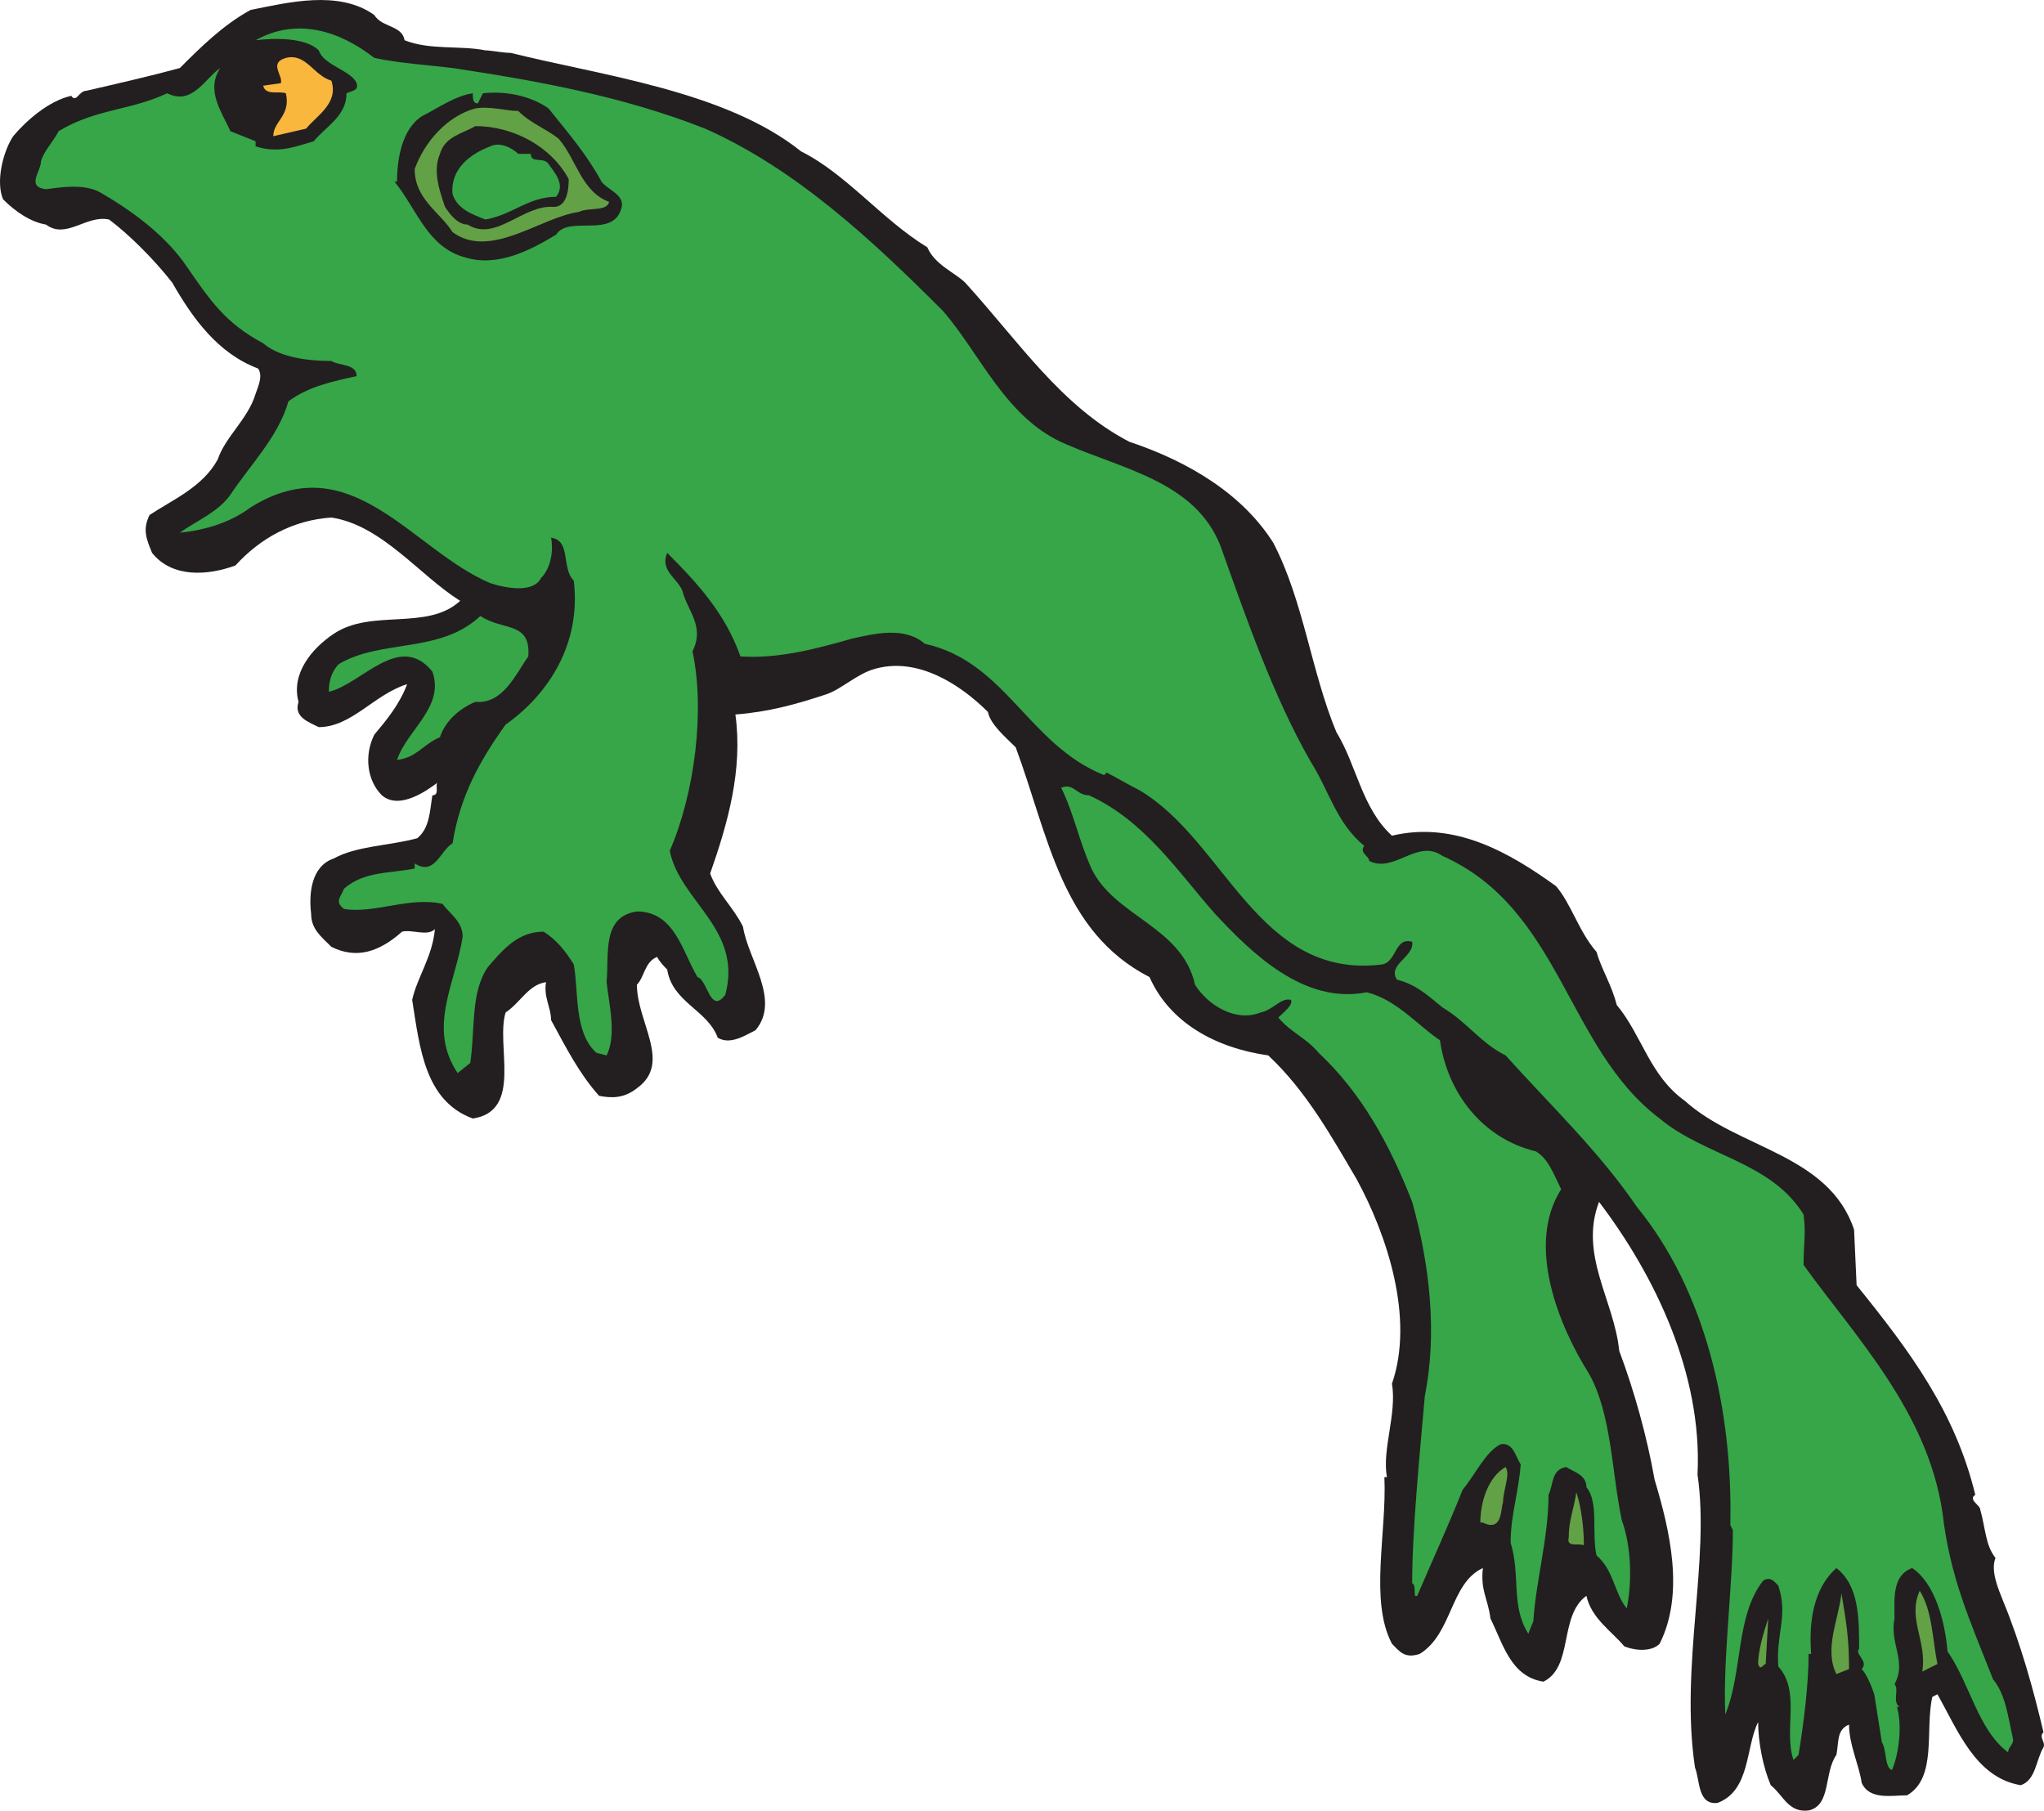
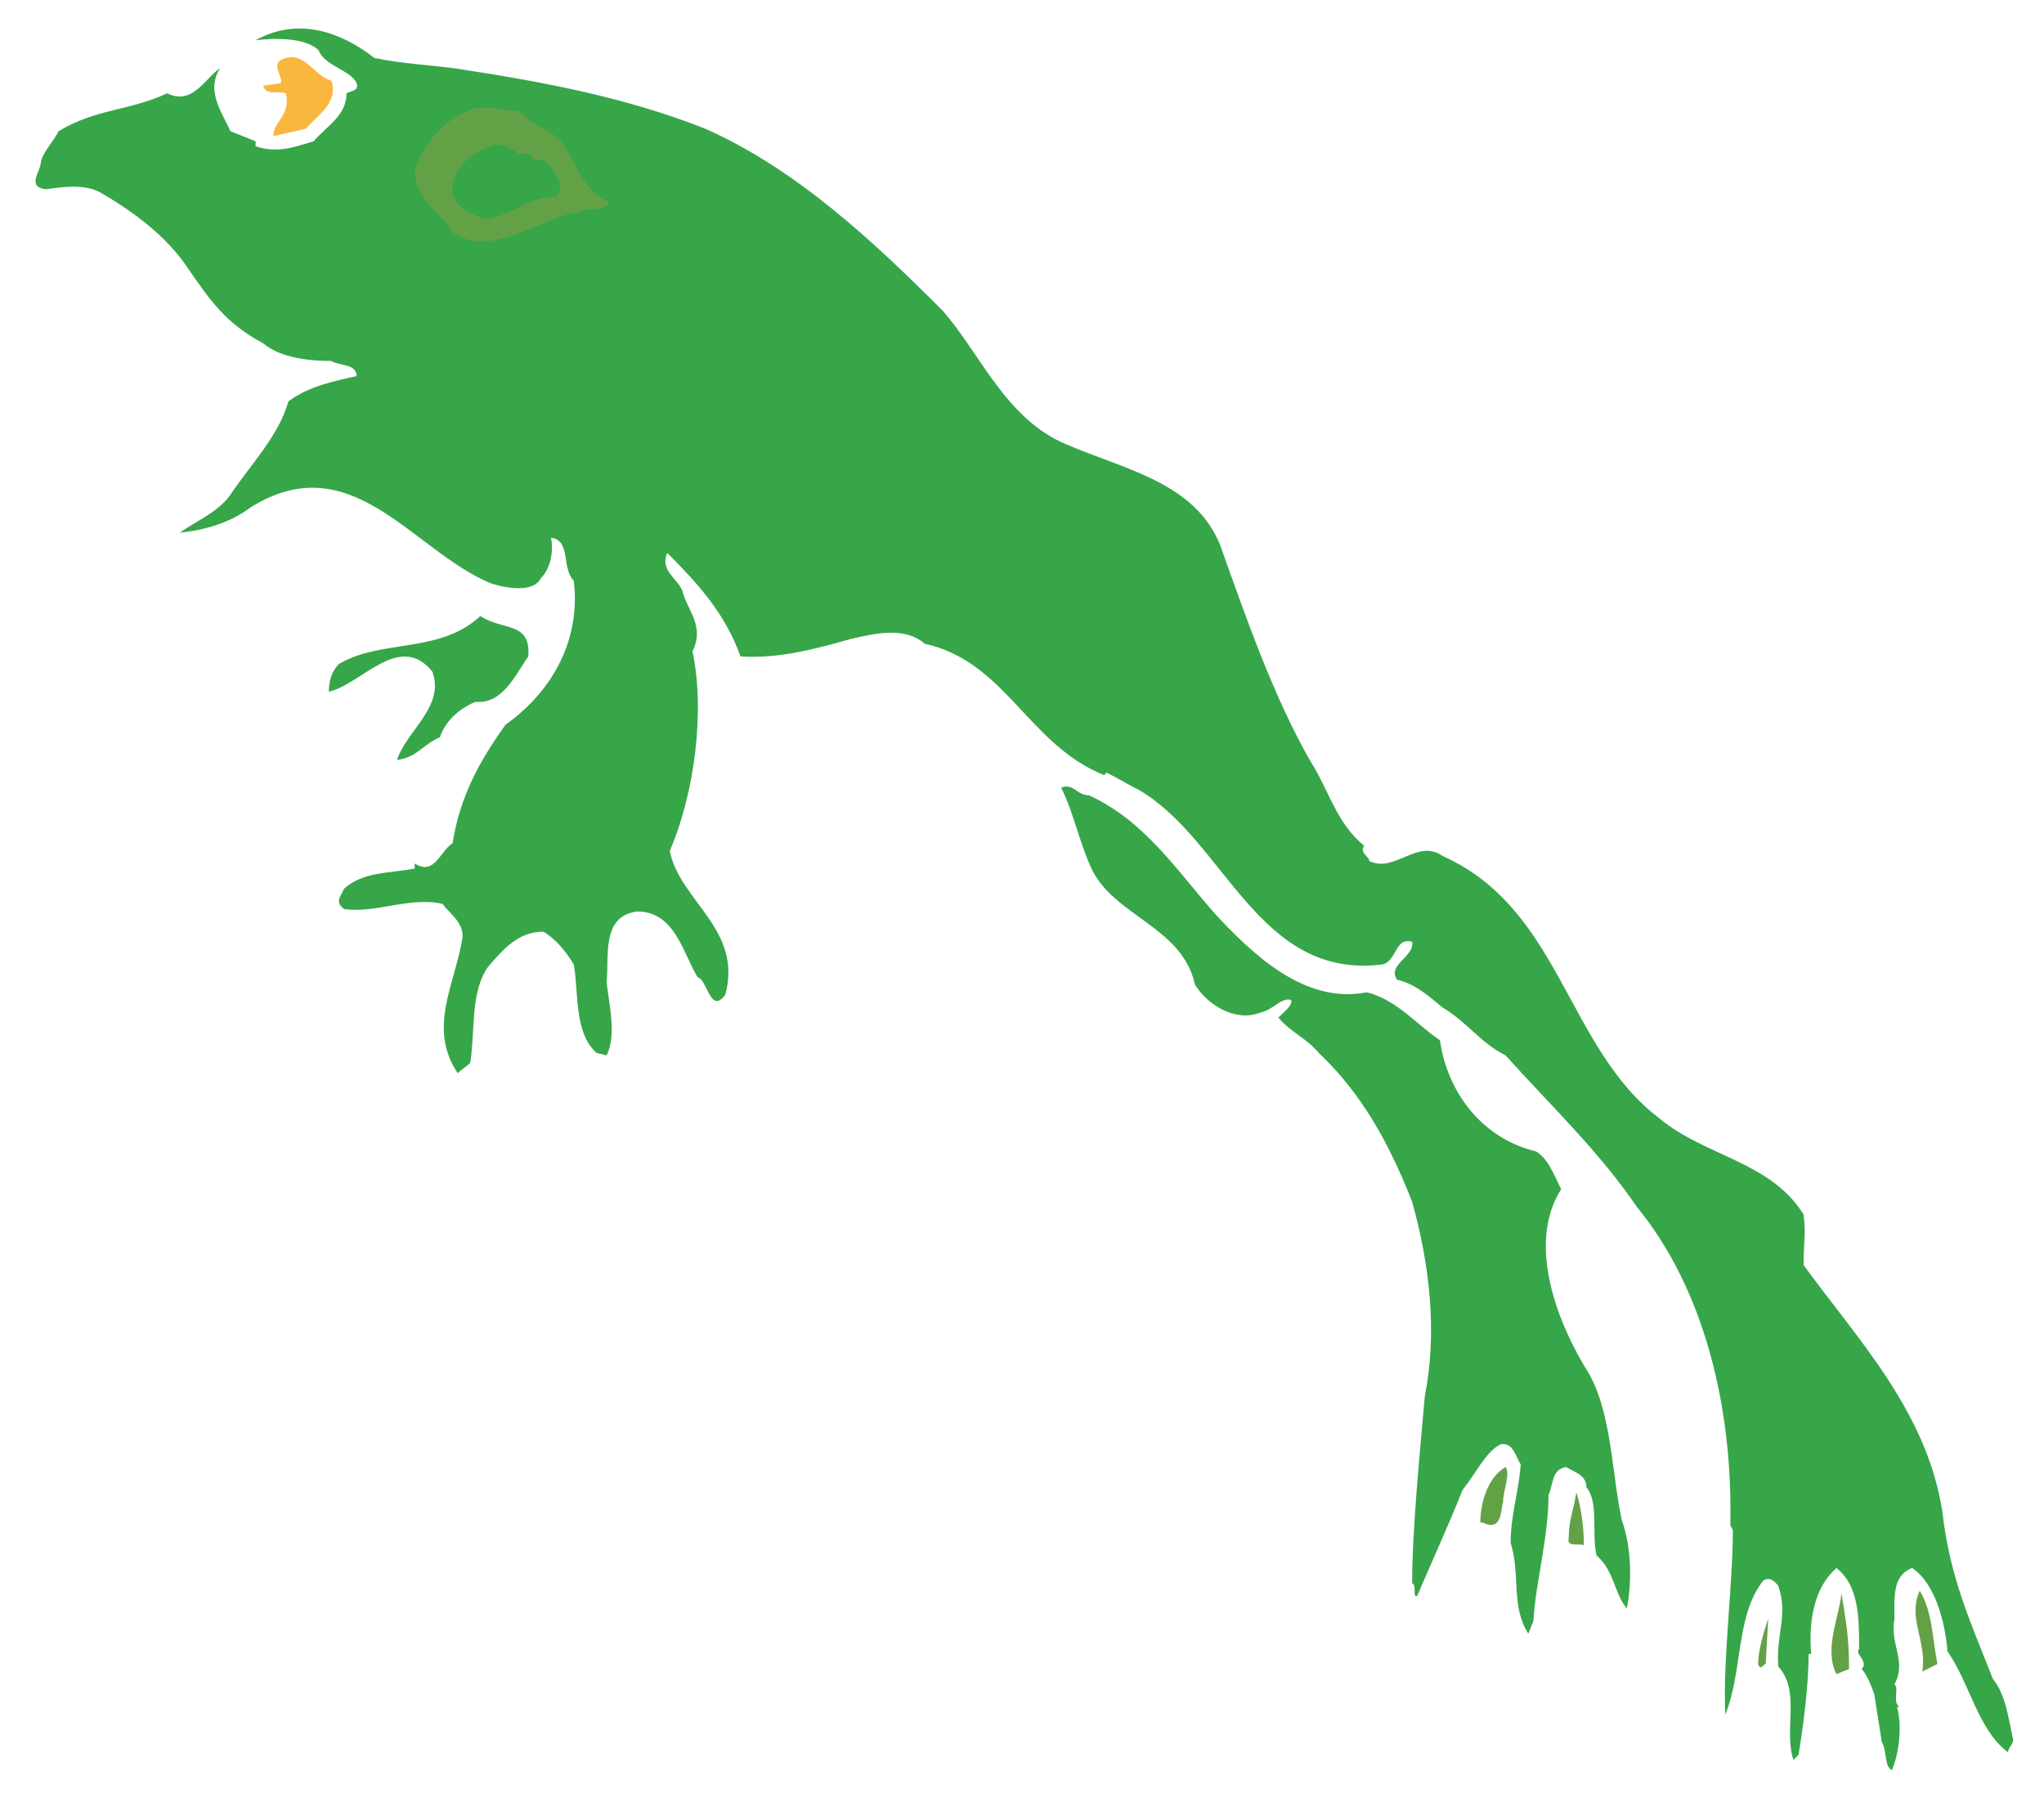
<svg xmlns="http://www.w3.org/2000/svg" width="607.072" height="537.775">
-   <path fill="#231f20" fill-rule="evenodd" d="M120.164 11.953c7.5 3 16.5 1.5 24 3 1.5 0 5.25.75 7.5.75 27 6.75 63.75 11.25 86.25 29.25 13.5 6.75 24 20.25 37.5 28.5 2.25 5.25 8.25 7.5 11.25 10.5 15.75 17.25 28.5 36.75 48.75 47.25 18 6 33.75 15.75 42.75 30 9 17.25 11.25 38.25 18.75 56.25 6 9.75 7.5 22.5 16.5 30.75 18.75-4.5 35.25 5.25 48.75 15 4.5 5.25 6.75 13.5 12 19.5 1.5 5.25 4.5 9.75 6 15.75 7.5 9 9.75 21 20.25 28.5 15.75 14.25 42.75 15.75 50.25 38.25l.75 16.5c15.75 19.5 29.25 37.5 35.25 62.25-2.25 1.5 1.5 3 1.5 4.5 1.5 5.25 1.5 10.5 4.5 14.25-1.5 3.75.75 9 2.25 12.75 5.25 12.75 9 26.25 12 39-1.5 1.5.75 3 0 4.5-2.25 3.75-2.25 9.75-6.75 11.25-13.5-2.25-18.75-16.5-24.75-27l-1.5.75c-2.25 9.75 1.5 24-7.5 29.25-4.5 0-11.25 1.5-13.5-3.75-.75-5.25-3.75-11.25-3.75-17.25-3.75 1.5-3 5.25-3.75 9-3.75 5.25-1.5 15-8.25 16.5-6 .75-7.5-4.5-11.25-7.5-2.25-5.25-3.75-12.75-3.75-18.75-3.75 7.5-2.25 20.25-12 24-6 .75-5.25-6.75-6.75-10.5-4.5-30 4.5-61.5.75-87 1.5-30-12.75-59.25-29.25-81-6 15.75 4.5 29.25 6 44.25 4.5 12 8.25 25.5 10.5 38.25 4.5 15 9 33.75 1.5 48.75-2.25 2.25-6.75 2.25-10.5.75-3.75-4.5-9.75-8.25-11.25-15-8.25 6-3.75 21-12.75 25.5-9.75-1.5-12-11.25-15.75-18.75-.75-6-3-8.25-2.25-15-9.75 4.5-9 19.5-18.75 25.5-4.5 1.5-6-.75-8.25-3-6.75-12.75-1.5-33-2.25-49.5h.75c-1.5-8.25 3-18.75 1.5-27.75 6.75-19.5-1.5-44.25-10.5-60.75-7.5-12.75-15-26.25-26.25-36.75-15.75-2.25-29.25-9.75-35.25-23.25-26.25-13.5-30-42-39.75-68.25-3-3-7.5-6.75-8.25-10.5-8.25-8.25-21-16.5-33.75-12.75-5.25 1.5-9.75 6-14.25 7.5-9 3-17.25 5.25-27 6 2.25 16.5-2.25 32.25-7.5 47.25 2.25 6 6.75 9.75 9.75 15.75 1.5 9.75 11.25 21.75 3.75 30.75-3 1.5-7.5 4.5-11.25 2.25-3-8.25-13.5-10.5-15-20.25-.75-.75-2.25-2.25-3-3.75-3.75 1.5-3.75 6-6 8.25 0 11.25 10.5 23.25 0 30.75-3.75 3-7.5 3-11.25 2.25-6-6.75-9.75-14.25-14.25-22.5 0-3.75-2.25-6.75-1.5-11.25-5.25.75-7.5 6-12 9-3 9.75 5.25 29.25-9.75 31.5-14.25-5.25-15.75-21-18-35.25 1.5-6.75 6-12.75 6.75-21-2.25 2.25-6.75 0-9.75.75-6.75 6-13.5 8.25-21 4.5-3-3-6-5.25-6-9.75-.75-6 0-14.25 6.75-16.5 6.75-3.75 16.5-3.75 24.75-6 3.75-3 3.75-8.25 4.5-12.75 2.25 0 .75-3 1.5-3.75-3 2.25-11.25 8.25-16.5 3.75-4.5-4.5-5.25-12-2.25-18 3.75-4.5 7.5-9 9.75-15-9.75 3-16.5 12.75-26.25 12.75-3-1.5-7.5-3-6-7.5-2.25-8.25 3.75-15.75 10.5-20.25 11.25-7.5 27.75-.75 37.5-9.75-12-7.5-23.25-22.5-38.25-24.75-11.25.75-21 6-28.5 14.25-8.25 3-18.75 3.75-24.75-3.75-1.5-3.75-3-6.75-.75-11.25 6.75-4.5 15.75-8.25 20.25-16.5 2.25-6.75 9-12 11.25-19.5.75-2.25 2.25-5.25.75-7.5-12-4.5-19.5-15-25.5-25.5-5.25-6.75-12.75-14.25-18.75-18.75-6.75-1.5-12.75 6-18.75 1.5-4.5-.75-9-3.75-12.75-7.5-2.25-5.25 0-14.25 3-18.75 3.75-4.5 10.5-10.5 17.25-12 1.5 2.25 2.25-1.5 4.5-1.5 9.75-2.25 19.5-4.5 27.75-6.75 6-6 12.75-12.75 21-17.25 11.25-2.25 26.25-6 36.75 1.5 2.25 3.75 8.25 3 9 7.5" />
  <path fill="#36a649" fill-rule="evenodd" d="M111.164 17.203c6.75 1.5 17.25 2.25 23.25 3 24.75 3.75 50.25 8.25 75 18 27 12 49.5 33 70.5 54 11.25 12.75 18.75 32.25 36.75 39.75 17.25 7.5 38.25 11.25 45.75 30 7.5 21 15.75 45 27 64.5 5.25 8.25 7.5 18 15.75 24.75-1.5 2.25 1.5 3 1.5 4.5 7.5 3.75 14.25-6.75 21.75-1.5 35.25 15.75 36.75 57 64.5 78 13.5 11.25 33 12.75 42.75 28.5.75 6 0 8.25 0 15 15.75 21.75 36.75 43.5 41.25 73.5 2.25 19.5 8.25 32.25 15 49.5 3.75 4.5 4.5 11.25 6 18 0 1.5-1.5 2.25-1.5 3.75-9-6.75-11.25-20.25-18-30-.75-9-3.75-20.25-10.5-24.75-6 2.25-5.25 9-5.25 15-1.5 7.5 3.75 12.75 0 19.5 1.5 1.5-.75 5.25 1.5 6.75h-.75c1.5 5.25.75 13.5-1.5 18.75-2.25-.75-1.5-6-3-8.25l-2.25-14.25c-.75-2.25-2.25-6-3.75-7.5 2.25-2.25-2.25-4.5-.75-6 0-9 0-18.75-6.75-24-6.75 6-8.25 15.75-7.5 25.5h-.75c0 9-1.5 21-3 30l-1.5 1.5c-3-9 2.25-20.25-4.5-27.75-.75-9.75 3-15 0-24-.75-.75-2.25-3-4.5-1.5-8.25 10.5-6 27-11.25 39.75-.75-16.5 2.25-38.25 2.25-54.75l-.75-1.5c.75-34.5-7.5-69.75-27.75-94.5-11.25-16.5-25.5-30-39-45-7.5-3.75-11.25-9.75-18.75-14.25-3.75-3-7.5-6.75-13.5-8.25-3-4.5 5.25-6.75 4.5-11.25-5.25-1.5-4.5 6-9 6.75-36.75 4.5-46.5-36.75-72-51.75-3-1.5-6.75-3.75-9.75-5.25l-.75.75c-22.5-9-29.25-33.75-53.25-39-6-5.25-15-3-21.75-1.5-10.5 3-21.75 6-33 5.25-4.5-12.75-12.75-21.75-21.75-30.75-2.25 5.25 3 7.5 4.5 11.25 1.5 6 6.75 10.5 3 18 3.75 17.25.75 42-6.75 59.25 3 15 21.75 23.25 16.5 42.75-4.5 6-5.25-4.5-8.25-5.25-4.5-7.5-6.75-19.5-18-19.5-10.5 1.5-8.25 12.75-9 21 .75 6.75 3 15.75 0 21.75l-3-.75c-6.75-6-5.25-18-6.75-26.25-2.25-3.75-5.25-7.5-9-9.75-7.5 0-12 5.25-16.5 10.5-5.25 7.5-3.75 18.75-5.25 28.5l-3.75 3c-9-13.5-.75-26.25 1.5-40.5 0-4.5-3.75-6.75-6-9.75-9.75-2.25-20.25 3-29.25 1.5-3-2.25-.75-3.75 0-6 6-5.25 13.5-4.5 21-6v-1.5c6 3.75 7.5-3.75 11.25-6 2.25-14.25 8.25-24.75 15.75-35.25 12.75-9 22.5-24 20.25-42.75-3.75-3.75-.75-12-6.75-12.75.75 3.75 0 9-3 12-2.25 4.5-10.5 3-15 1.5-23.25-9.75-41.25-41.25-71.25-22.5-6 4.5-13.5 6.75-21 7.5 5.25-3.75 11.25-6 15-11.25 6-9 14.25-17.25 17.25-27.75 6-4.5 13.5-6 20.25-7.5 0-3.75-5.25-3-7.5-4.5-6 0-15-.75-20.25-5.25-11.25-6-15.75-12.75-22.5-22.5-6-9-15.75-16.5-26.25-22.5-4.5-2.25-10.5-1.5-15.75-.75-6-.75-1.5-5.25-1.5-8.25.75-3 3.75-6 5.25-9 11.25-6.75 21-6 32.25-11.25 7.5 3.75 11.25-4.5 15.75-7.5-4.5 6.75.75 13.5 3 18.75l7.5 3v1.5c6.75 2.25 12 0 17.25-1.5 3.75-4.5 9.75-7.5 9.75-14.25 1.5-.75 3.75-.75 3-3-1.5-3.75-9.75-5.25-11.25-9.75-3.75-3.75-12.75-3.75-18.75-3 12-6.75 24.75-3 35.25 5.25" />
  <path fill="#fab73d" fill-rule="evenodd" d="M98.414 23.953c2.25 6.75-4.5 10.5-7.5 14.25l-9.75 2.25c0-4.5 5.25-6 3.75-12.75-2.25-.75-6 .75-6.75-2.25l5.25-.75c.75-2.25-3.75-6 1.5-7.5 6-1.5 8.25 5.25 13.5 6.75" />
-   <path fill="#231f20" fill-rule="evenodd" d="M162.914 32.203c6 7.5 11.25 13.5 15.75 21.75 1.5 2.25 6.75 3.75 6 7.5-2.25 9.75-15.75 2.25-19.5 8.25-7.5 4.5-17.25 9.75-27 6.75-11.25-3-14.25-14.25-21-22.5h.75c0-6.75 1.5-15.75 7.5-19.5 4.5-2.25 9.75-6 15-6.75 0 1.5 0 3 1.5 3l1.5-3c6.75-.75 14.25.75 19.5 4.5" />
  <path fill="#63a147" fill-rule="evenodd" d="M165.914 41.203c5.25 6 6.75 15.75 15 18.75-.75 3-6 1.5-9 3-11.25 1.5-26.25 14.25-37.5 6-3.75-6-11.25-9.75-11.25-18.75 3-8.25 9.75-15.75 18-18 4.5-.75 9 .75 12.75.75 3.75 3.75 8.25 5.25 12 8.25" />
-   <path fill="#231f20" fill-rule="evenodd" d="M168.914 53.203c0 3.75-.75 8.25-4.5 8.25-9-.75-17.25 10.5-25.5 5.25-3 0-5.25-3-6.75-5.25-1.5-4.5-3.75-10.5-1.5-15.75 1.5-5.25 6.75-6 10.5-8.25 11.25 0 22.5 6 27.75 15.75" />
  <path fill="#36a649" fill-rule="evenodd" d="M157.664 45.703c0 3 3.75.75 5.25 3s5.25 6 2.25 9.75c-8.25 0-12.75 5.25-21 6.75-3.75-1.5-8.25-3-9.75-7.5-.75-7.5 5.25-12 11.25-14.25 3-1.5 6.75.75 8.25 2.25h3.75m-.75 149.25c-3.75 5.25-7.5 14.25-15.75 13.5-5.25 2.25-9 6-10.5 10.5-5.25 2.25-6.75 6-12.75 6.75 3-9 14.25-15.75 10.5-26.25-9.75-12-21 3.75-30.75 6 0-3 .75-6 3-8.25 12.75-7.5 30-3 42-14.25 6.75 4.5 15 1.5 14.25 12m204 76.5c10.5 11.25 26.25 27 45 23.25 9 2.25 15 9.75 21.75 14.25 2.25 15.75 12.75 29.25 28.5 33 3.75 2.25 5.25 6.75 7.5 11.25-10.5 16.5-.75 40.5 8.25 54.75 6.75 12 6.75 29.25 9.75 43.5 3 8.25 3 18.75 1.5 26.25-3.75-4.5-3.75-11.25-9-15.75-1.5-6.75.75-15.75-3-20.25 0-3.75-3.75-4.5-6-6-4.5.75-3.75 5.25-5.25 8.25 0 12.75-3.75 25.5-4.5 37.5l-1.5 3.75c-5.25-8.25-2.25-17.25-5.25-27 0-8.25 2.25-14.25 3-23.25-1.5-2.25-2.25-6.75-6-6-4.5 2.25-7.5 9-11.25 13.5-4.5 11.25-9 21-13.5 31.5-1.5.75 0-3-1.5-3.75 0-15.75 2.25-38.25 3.75-55.5 3.75-18.75 1.5-39-3.75-57.75-6.75-17.25-15-32.25-27.75-44.25-3.75-4.5-8.25-6-12-10.5 1.5-1.5 4.5-3.75 3.75-5.25-3-.75-5.25 3-9 3.75-7.5 3-15.75-2.25-19.5-8.25-3.75-17.25-24-20.25-30.75-34.5-3.75-8.25-5.25-16.5-9-24 3.75-1.5 4.5 2.25 8.25 2.25 16.5 7.5 26.25 22.5 37.5 35.25" />
  <path fill="#63a147" fill-rule="evenodd" d="M446.414 446.203c-.75 1.5 0 9-6 6h-.75c0-6 2.25-13.5 7.5-16.5 1.5 2.25-.75 6.75-.75 10.5m24 12.75c-1.5-.75-5.25.75-4.5-2.25 0-5.25 1.5-8.25 2.25-13.5 1.5 4.5 2.25 10.5 2.25 15.75m105 35.25-4.5 2.25c1.5-9-4.5-15.75-.75-24 3.75 6 3.75 14.25 5.25 21.75m-26.25 1.5-3.75 1.5c-3.75-7.5.75-16.5 1.5-24 1.5 9 2.25 13.5 2.25 22.5m-24.75-1.5c-.75 0-1.5 2.25-2.25 0 0-3.75 1.5-9 3-13.5l-.75 13.5" />
</svg>